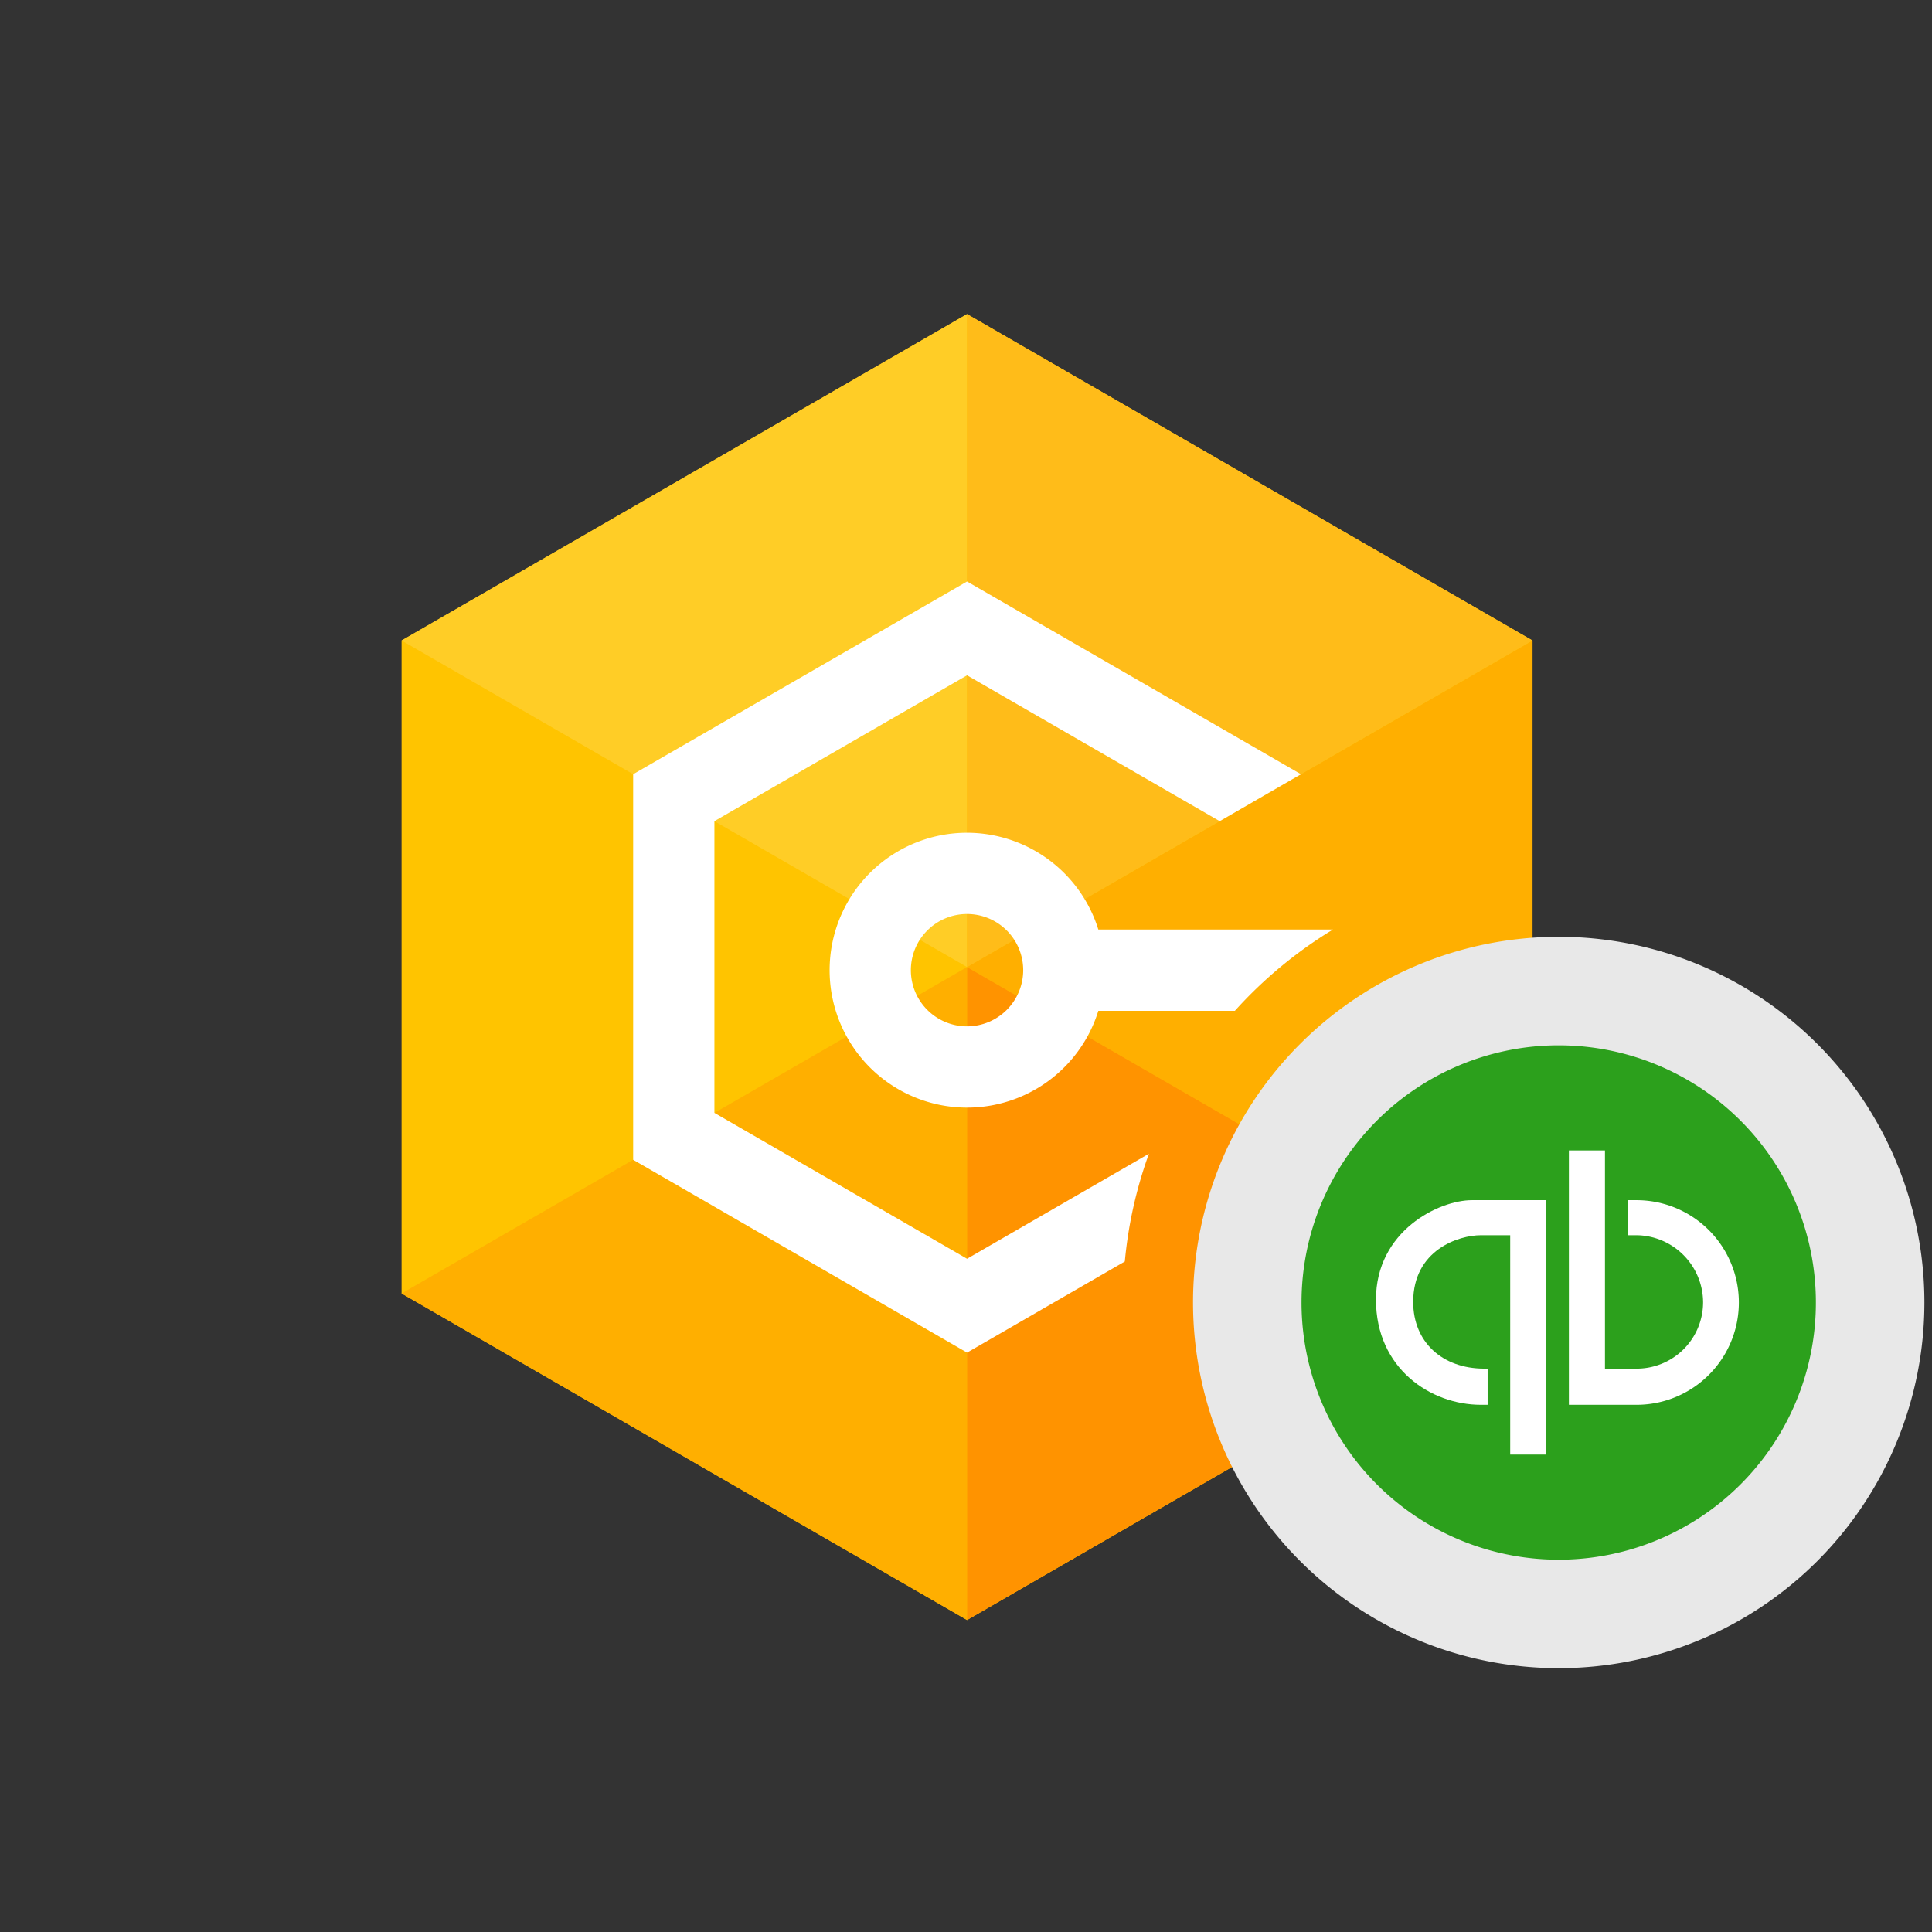
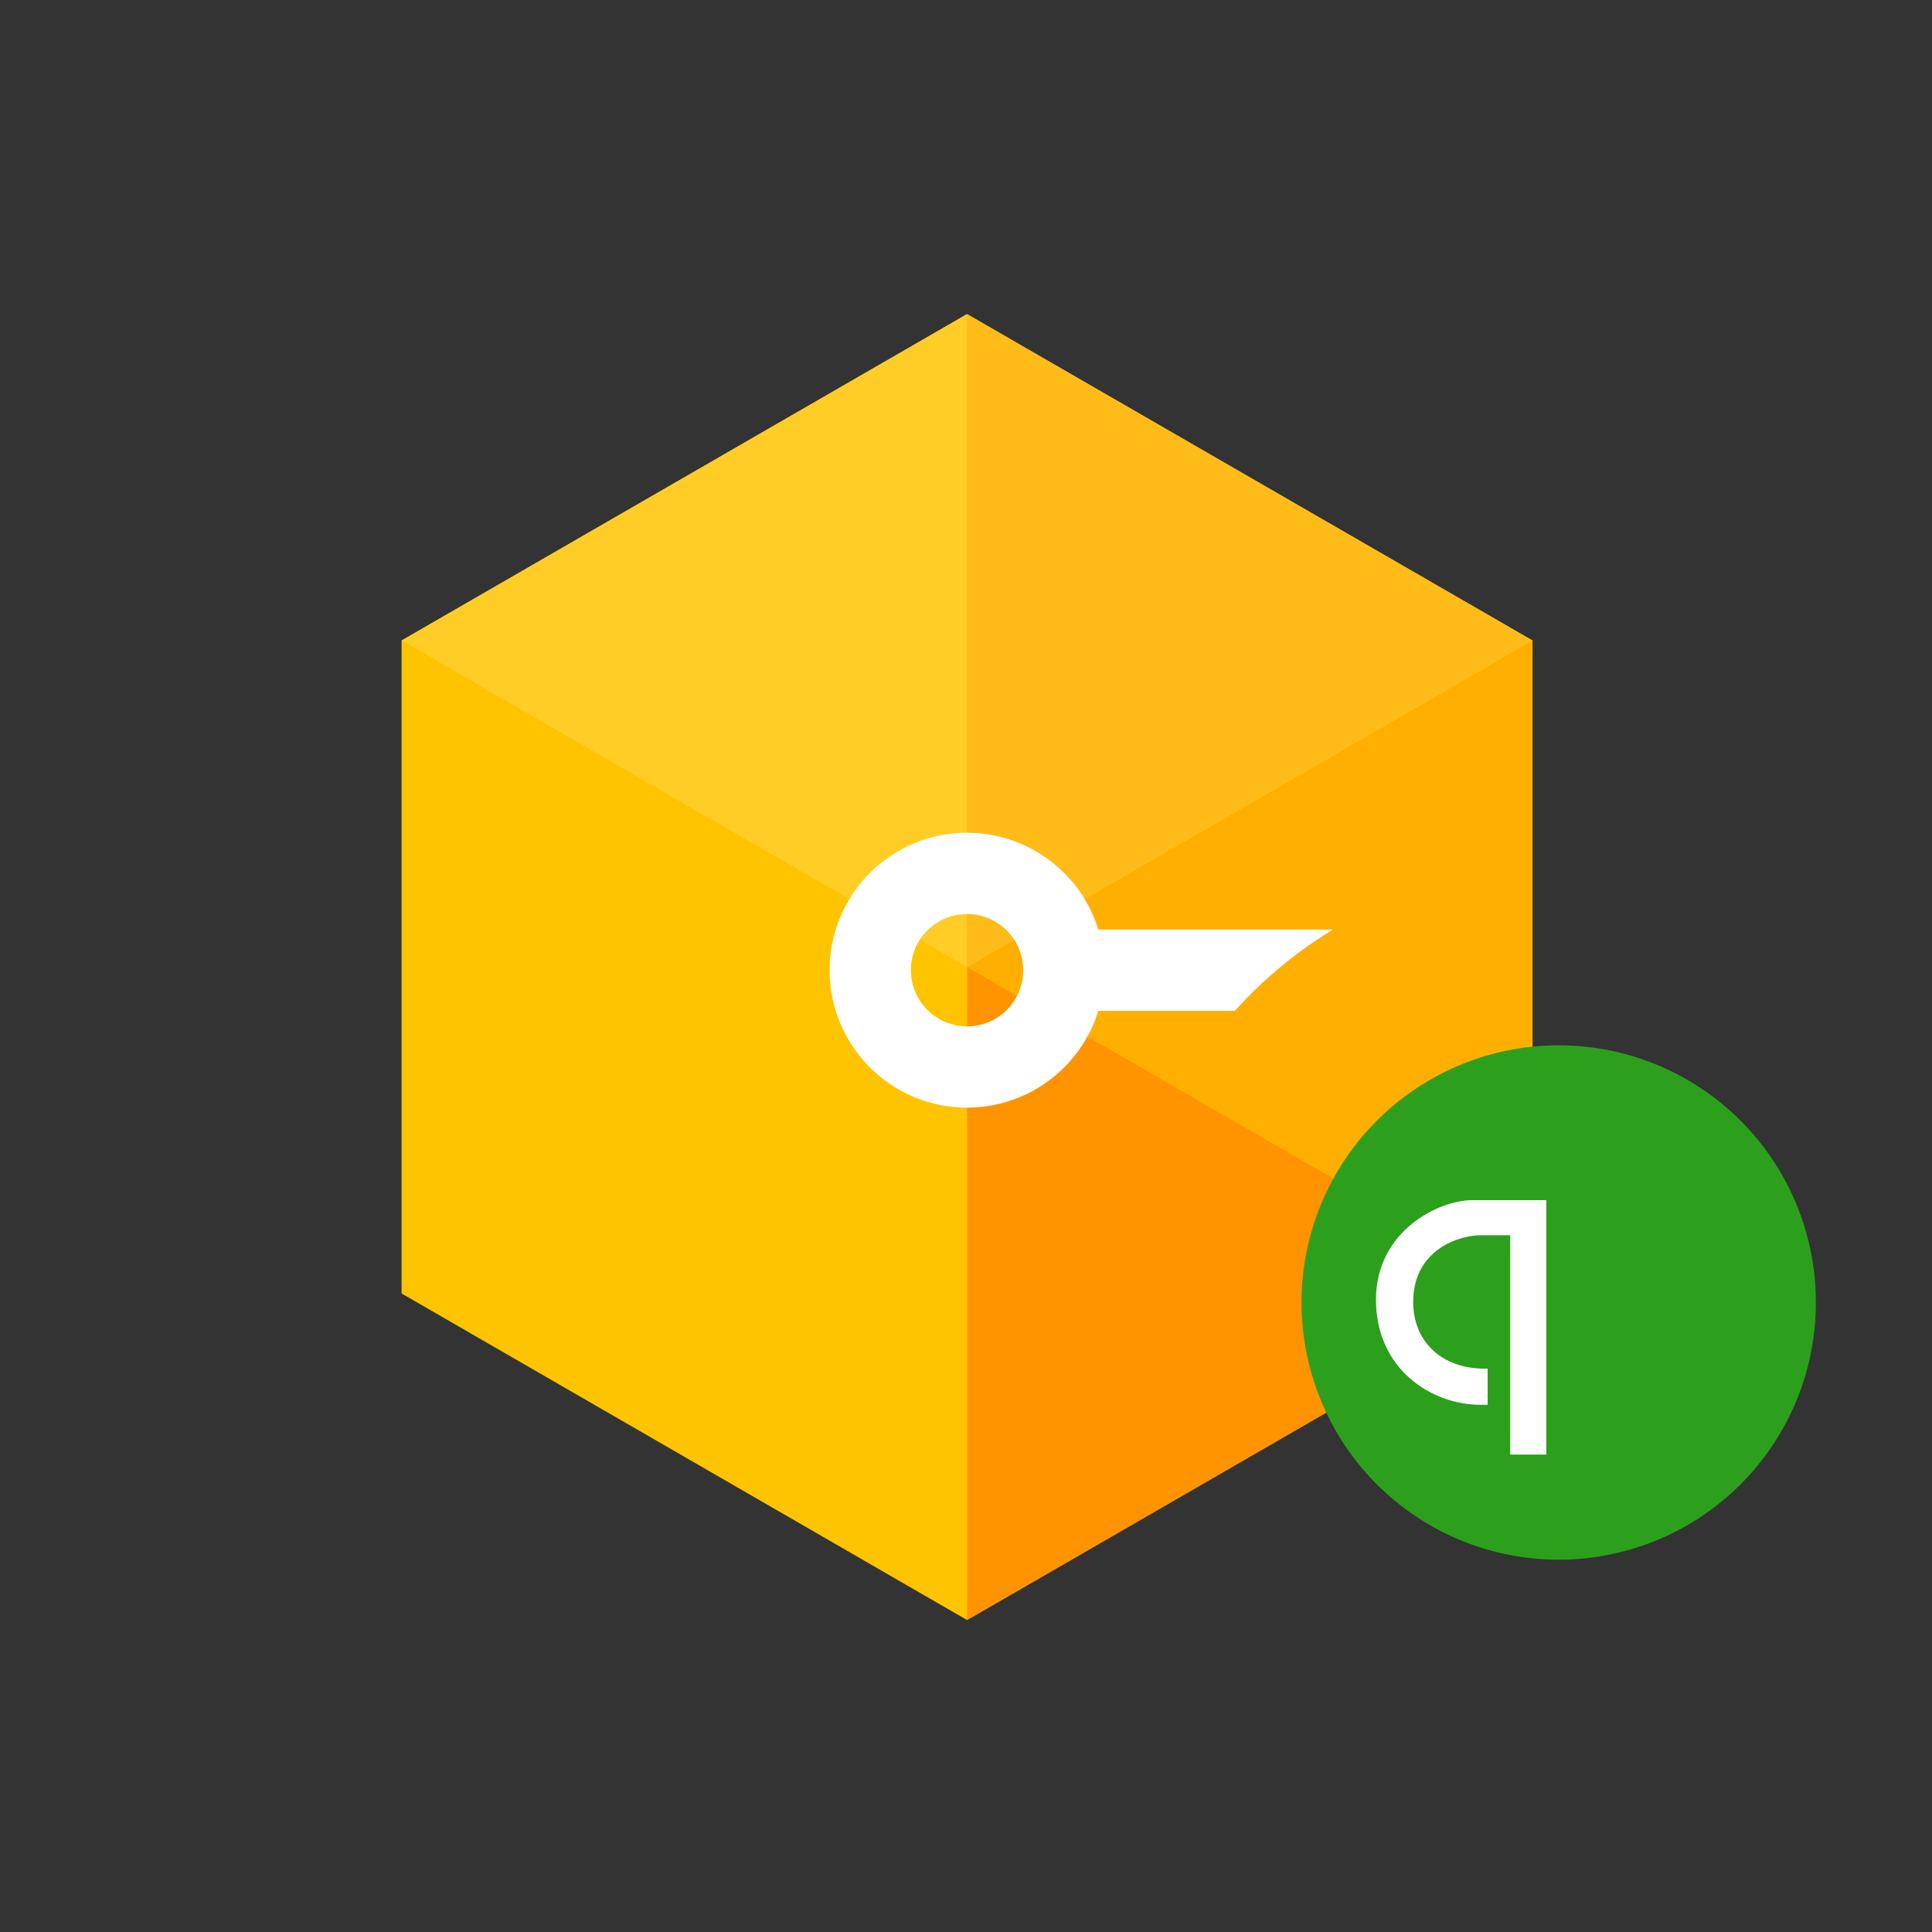
<svg xmlns="http://www.w3.org/2000/svg" viewBox="0 0 246 246">
  <rect x="0" y="0" width="246" height="246" fill="#333333" stroke="none" />
  <title>dotConnect_Quickbooks</title>
  <rect width="246" height="246" fill="#fff" opacity="0" />
  <polyline points="195.133 81.555 195.133 164.696 123.134 206.276 51.134 164.696 51.134 81.555 123.134 39.994 195.133 81.555" fill="#ffc400" />
  <polyline points="123.134 39.994 51.134 81.555 123.134 123.134 123.134 39.992 123.134 39.994" fill="#ffcd26" />
-   <polyline points="123.134 123.134 51.134 164.696 123.134 206.276 123.134 206.274 123.134 123.134" fill="#ffaf00" />
  <polyline points="195.133 81.555 123.134 123.134 195.133 164.696 195.133 164.695 195.133 81.555" fill="#ffaf00" />
  <polyline points="123.134 39.992 123.134 123.134 195.133 81.555 123.134 39.994" fill="#ffbc19" />
  <polyline points="123.134 123.134 123.134 123.134 123.134 206.274 195.133 164.695 123.134 123.134" fill="#ff9300" />
  <path d="M123.132,106.034A17.499,17.499,0,1,0,139.85,128.706h17.384a55.756,55.756,0,0,1,12.494-10.348H139.849A17.529,17.529,0,0,0,123.132,106.034Zm0,24.651a7.152,7.152,0,1,1,7.152-7.153A7.16,7.16,0,0,1,123.132,130.685Z" fill="#fff" />
-   <path d="M146.29,146.905l-23.157,13.372-32.167-18.576V104.557l32.167-18.569L155.3,104.557v.002l10.347-5.975v-.002L123.133,74.04,80.619,98.582v49.091l42.514,24.555,20.089-11.602A55.198,55.198,0,0,1,146.29,146.905Z" fill="#fff" />
-   <path d="M245.032,165.846a46.562,46.562,0,1,1-46.565-46.564A46.563,46.563,0,0,1,245.032,165.846Z" fill="#e8e8e8" fill-rule="evenodd" />
  <path d="M198.469,133.1a32.747,32.747,0,1,1-32.747,32.745A32.748,32.748,0,0,1,198.469,133.1Z" fill="#2ca01c" fill-rule="evenodd" />
  <path d="M196.889,185.208v-32.39H187.41c-4.166,0-12.209,3.887-12.209,12.67,0,8.779,6.988,13.385,13.356,13.385h.861v-4.605H188.99c-5.362,0-9.049-3.405-9.049-8.492,0-6.619,5.793-8.495,8.616-8.495h3.736V185.208Z" fill="#fff" fill-rule="evenodd" />
-   <path d="M199.766,178.873V146.484H204.36v27.783h3.876a8.453,8.453,0,0,0,8.618-8.492,8.576,8.576,0,0,0-8.474-8.495h-1.149v-4.462h1.149a13.027,13.027,0,1,1,0,26.055Z" fill="#fff" fill-rule="evenodd" />
</svg>